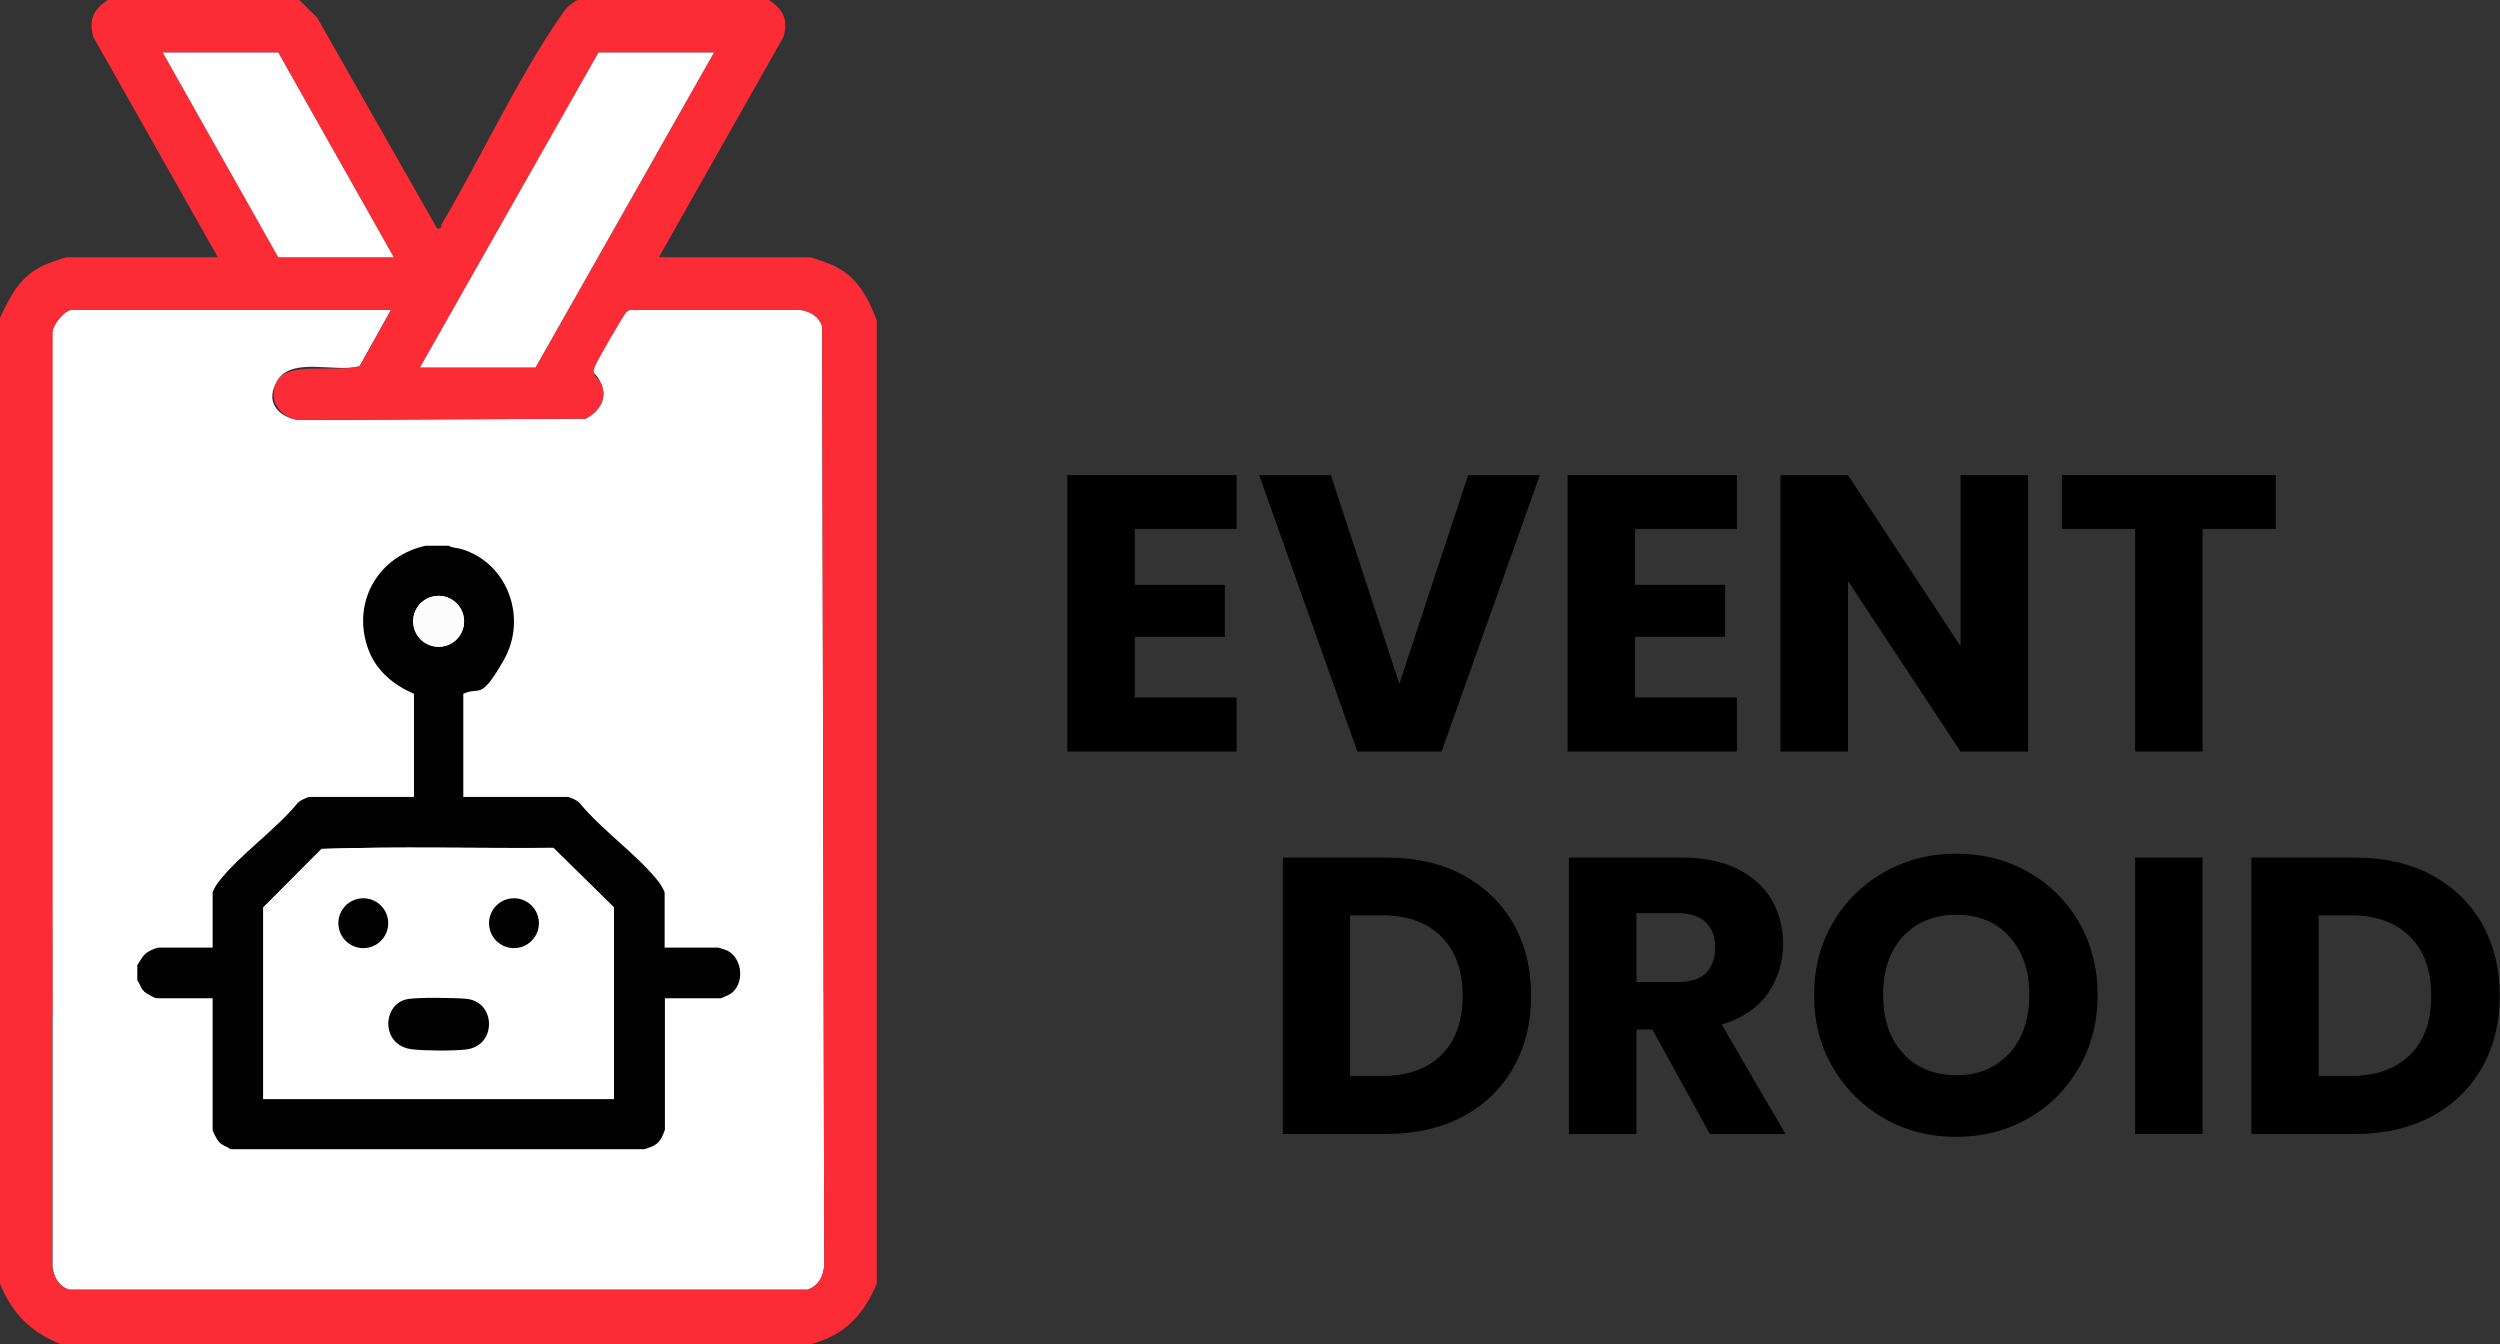
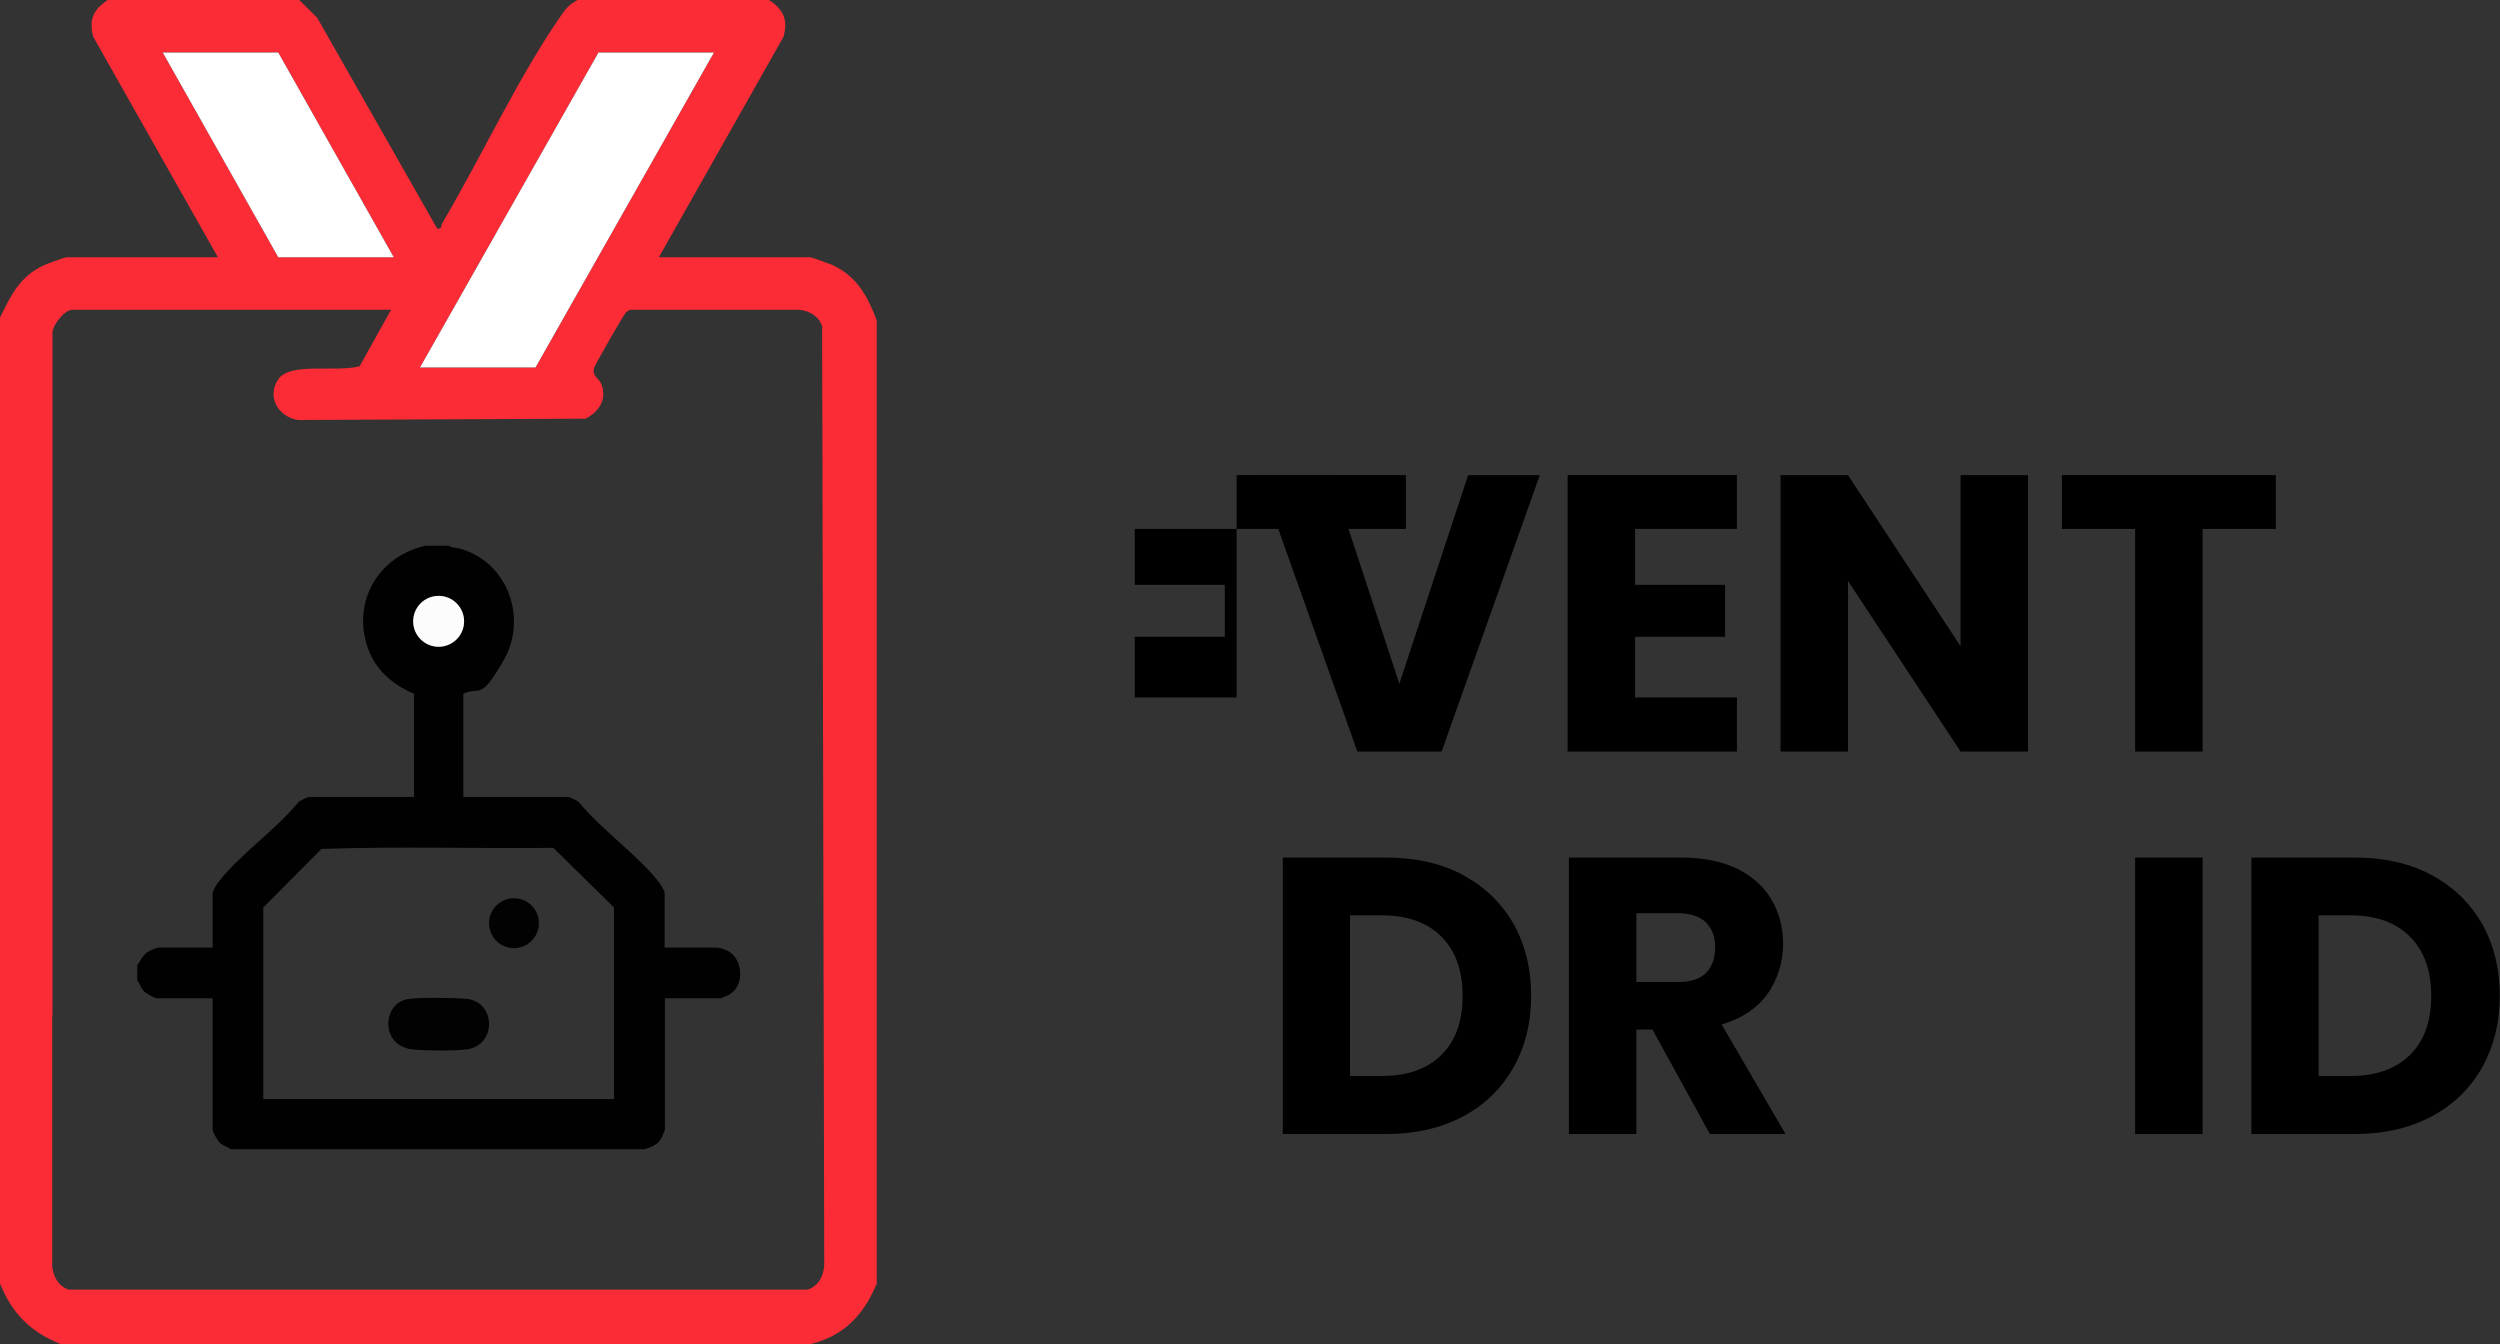
<svg xmlns="http://www.w3.org/2000/svg" viewBox="0 0 952.4 512">
  <rect x="0" y="0" width="952.4" height="512" fill="#333333" stroke="none" />
-   <path d="m19.9 386.4v-258.9c-.4-3.4 4.7-9.5 7.6-9.5h121.5l-12 21.5c-8.9 2.5-25.4-3.5-31 5s0 14.3 7.5 15.5l109.6-.5c5-2.6 8.4-7.4 6-13.1s-3.8-3.1-2.7-6.4 11.2-20.2 12.1-21 1.1-1 2-1h64c4 .5 7.4 2.4 8.7 6.3l.8 357.3c-.1 4.3-2.1 8.3-6.3 9.7h-281.4c-3.9-1.3-5.8-4.7-6.3-8.7v-139" fill="#fff" />
  <path d="m114 0 6.8 6.7 45.7 80.3c2.1.5 1.3-.9 2-2 14.5-24.6 28.9-55.4 44.7-78.3 2.2-3.2 3.2-4.7 6.8-6.7h73c5.4 3.7 7.3 7.4 5.5 14l-47.5 84h57.5c.8 0 7.5 2.5 8.9 3.1 9.2 4.4 13.1 11.8 16.6 20.9v367c-4.9 11.8-12.3 19.8-25 23h-286c-11.5-4.7-18.3-11.5-23-23v-148c5.9-8.5 17.4-8.2 19.9 2.6v139c.5 4 2.4 7.4 6.3 8.7h281.5c4.2-1.4 6.2-5.4 6.3-9.7l-.8-357.3c-1.3-3.9-4.7-5.8-8.7-6.3h-64c-.9 0-1.4.5-2 1-.9.8-11.7 19.7-12.1 21-1.1 3.3 1.6 3.7 2.7 6.4 2.3 5.7-1 10.5-6 13.1l-109.6.5c-7.5-1.2-12-8.8-7.5-15.5s22.2-2.5 31-5l12-21.5h-121.5c-2.8 0-8 6.1-7.5 9.5v259c-2.5 11-15.4 11.3-20 1.6v-267.1c4.2-8.6 7.5-15.6 16.6-19.9 1.3-.6 8-3.1 8.9-3.1h57.5l-47.5-84c-1.7-6.7.1-10.3 5.5-14zm-8 20h-44l44 78h44zm166 0h-44l-68 120h44z" fill="#fb2c36" />
  <path d="m272 20-68 120h-44l68-120z" fill="#fff" />
  <path d="m106 20 44 78h-44l-44-78z" fill="#fff" />
  <path d="m171.1 208c1.4.8 3.3.7 4.8 1.2 17.7 5.4 25.1 26.4 16 42.3s-8.9 9.8-15.4 12.8v39.3h39.7c.9 0 3.8 1.4 4.5 2.2 8.5 10.4 22.6 20.2 30.5 30.5.5.7 2 3.2 2 3.8v20.9h20.4c.2 0 3 .9 3.4 1.1 6.1 3 6.8 13.2 1 16.7-.5.3-3.2 1.5-3.4 1.5h-21.3v50.1c0 .2-1 2.5-1.2 2.9-1.5 2.9-3.6 3.5-6.5 4.5h-157.8c-1.4-1.1-3-1.3-4.3-2.7-.7-.7-2.5-4-2.5-4.7v-50.1h-21.3c-.7 0-4-1.8-4.7-2.5-1.4-1.3-1.6-2.9-2.7-4.3v-5.8c1.2-1.7 2-3.7 3.8-4.9s3.8-1.8 4.5-1.8h20.4v-20.9c0-.6 1.5-3.2 2-3.8 7.9-10.4 22-20.1 30.5-30.5.7-.8 3.6-2.2 4.5-2.2h39.7v-39.3c-8.2-3.5-15-9.3-17.8-18.1-5.7-17.5 4.6-34.5 22.3-38.3h9zm5.7 28.7c0-5.3-4.3-9.7-9.7-9.7s-9.7 4.3-9.7 9.7 4.3 9.7 9.7 9.7 9.7-4.3 9.7-9.7zm57.1 182v-73l-23.1-22.7c-29.4.3-59-.6-88.3.4l-22.2 22.3v73z" fill="#010101" />
-   <path d="m233.9 418.7h-133.6v-73l22.2-22.3c29.3-1 58.9-.2 88.3-.4l23.1 22.7zm-86-67c0-5.3-4.3-9.5-9.5-9.5s-9.5 4.3-9.5 9.5 4.3 9.5 9.5 9.5 9.5-4.3 9.5-9.5zm57.4 0c0-5.3-4.3-9.5-9.5-9.5s-9.5 4.3-9.5 9.5 4.3 9.5 9.5 9.5 9.5-4.3 9.5-9.5zm-50 28.9c-9.9 1.7-10.7 18.1 2.1 19.2 4.9.4 15.3.5 20.1 0 11.8-1.4 11.4-18.3 0-19.3-4.7-.4-17.9-.6-22.3.1z" fill="#fefefe" />
  <ellipse cx="167.1" cy="236.7" fill="#fcfcfc" rx="9.7" ry="9.7" />
  <g fill="#020202">
    <path d="m155.3 380.6c4.4-.7 17.6-.5 22.3-.1 11.4 1 11.8 17.9 0 19.3-4.8.6-15.2.5-20.1 0-12.8-1.1-12-17.6-2.1-19.2z" />
-     <ellipse cx="138.4" cy="351.7" rx="9.5" ry="9.5" />
    <ellipse cx="195.8" cy="351.7" rx="9.5" ry="9.5" />
  </g>
-   <path d="m432.3 201.5v21.3h34.3v19.8h-34.3v23.1h38.8v20.6h-64.5v-105.3h64.5v20.5z" />
+   <path d="m432.3 201.5v21.3h34.3v19.8h-34.3v23.1h38.8v20.6v-105.3h64.5v20.5z" />
  <path d="m586.6 181-37.4 105.3h-32.1l-37.4-105.3h27.3l26.1 79.5 26.2-79.5h27.2z" />
  <path d="m622.9 201.5v21.3h34.3v19.8h-34.3v23.1h38.8v20.6h-64.5v-105.3h64.5v20.5z" />
  <path d="m772.6 286.3h-25.7l-42.9-65v65h-25.7v-105.3h25.7l42.9 65.2v-65.2h25.7z" />
  <path d="m867 181v20.5h-27.9v84.8h-25.7v-84.8h-27.9v-20.5z" />
  <path d="m557.2 333.3c8.3 4.4 14.7 10.6 19.3 18.5 4.5 8 6.8 17.1 6.8 27.5s-2.3 19.5-6.8 27.5c-4.6 8-11 14.2-19.3 18.6-8.4 4.4-18 6.6-29 6.6h-39.5v-105.3h39.5c11.1 0 20.8 2.2 29.1 6.6zm-8.1 68.6c5.4-5.3 8.1-12.8 8.1-22.5s-2.7-17.2-8.1-22.6-13-8.1-22.7-8.1h-12.1v61.2h12.1c9.7 0 17.2-2.6 22.7-8z" />
  <path d="m651.4 432-21.9-39.8h-6.1v39.8h-25.7v-105.3h43c8.3 0 15.4 1.5 21.2 4.3 5.8 2.9 10.2 6.9 13.1 11.9 2.9 5.1 4.3 10.7 4.3 16.9s-2 13.3-5.9 18.8c-4 5.5-9.8 9.4-17.5 11.7l24.3 41.7h-29zm-28-57.9h15.9c4.7 0 8.2-1.1 10.6-3.4 2.3-2.3 3.5-5.6 3.5-9.8s-1.2-7.1-3.5-9.5c-2.4-2.3-5.9-3.5-10.6-3.5h-15.9v26.1z" />
-   <path d="m718.1 426.2c-8.2-4.6-14.8-11-19.7-19.3-4.9-8.2-7.3-17.5-7.3-27.8s2.4-19.5 7.3-27.8c4.8-8.2 11.4-14.6 19.7-19.2 8.2-4.6 17.3-6.9 27.2-6.9s19 2.3 27.2 6.9 14.7 11 19.5 19.2c4.7 8.2 7.1 17.5 7.1 27.8s-2.4 19.6-7.2 27.8-11.3 14.7-19.5 19.3-17.2 6.9-27.2 6.9-19-2.3-27.2-6.9zm47.4-24.9c5-5.6 7.6-13 7.6-22.2s-2.5-16.7-7.6-22.3-11.8-8.3-20.2-8.3-15.3 2.8-20.3 8.2c-5.1 5.5-7.6 13-7.6 22.3s2.5 16.7 7.6 22.3c5 5.5 11.8 8.3 20.3 8.3s15.1-2.8 20.2-8.4z" />
  <path d="m839.1 326.7v105.3h-25.7v-105.3z" />
  <path d="m926.2 333.3c8.3 4.4 14.7 10.6 19.3 18.5 4.5 8 6.8 17.1 6.8 27.5s-2.3 19.5-6.8 27.5c-4.6 8-11 14.2-19.3 18.6-8.4 4.4-18 6.6-29 6.6h-39.5v-105.3h39.5c11.1 0 20.8 2.2 29.1 6.6zm-8.1 68.6c5.4-5.3 8.1-12.8 8.1-22.5s-2.7-17.2-8.1-22.6-13-8.1-22.7-8.1h-12.1v61.2h12.1c9.7 0 17.2-2.6 22.7-8z" />
</svg>